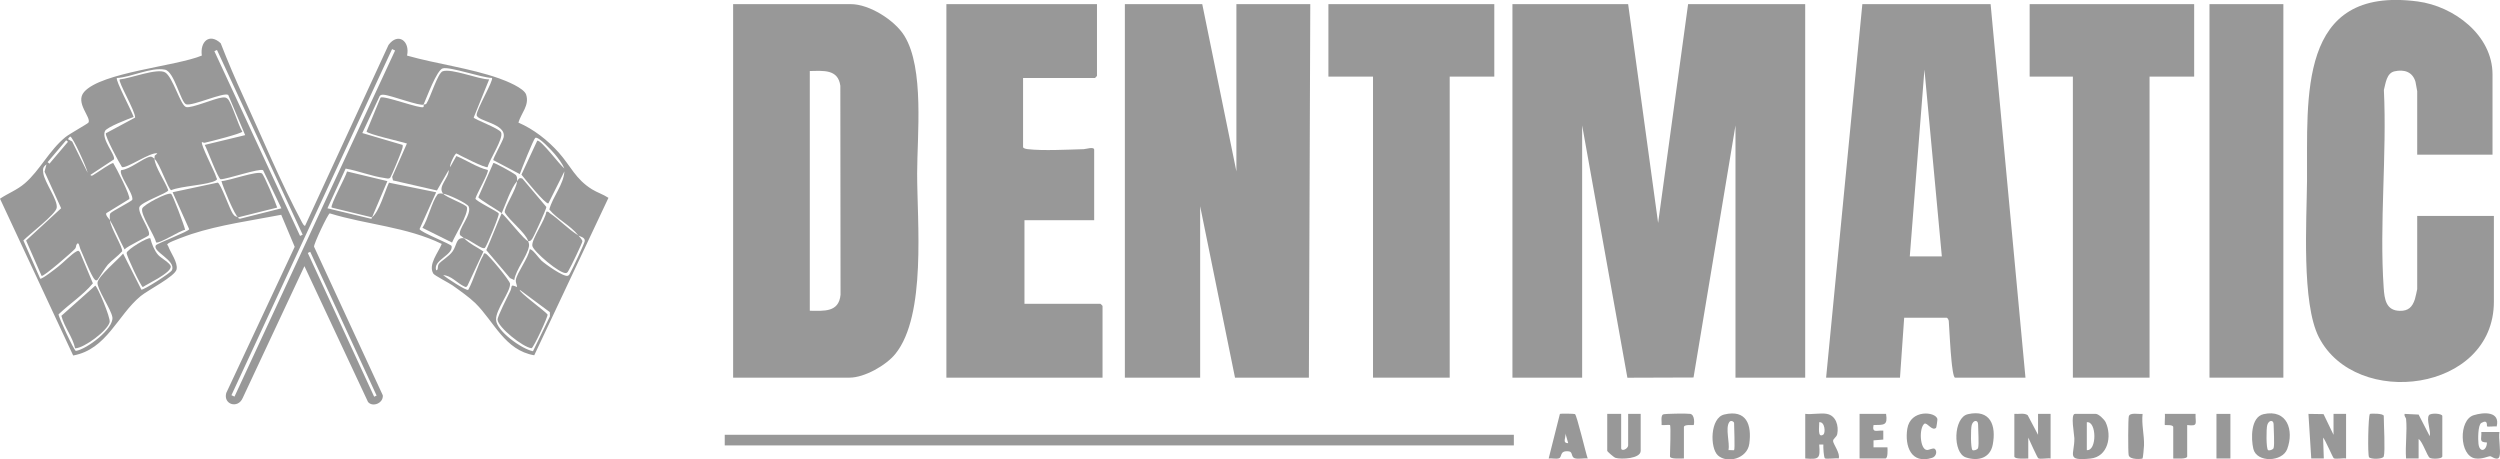
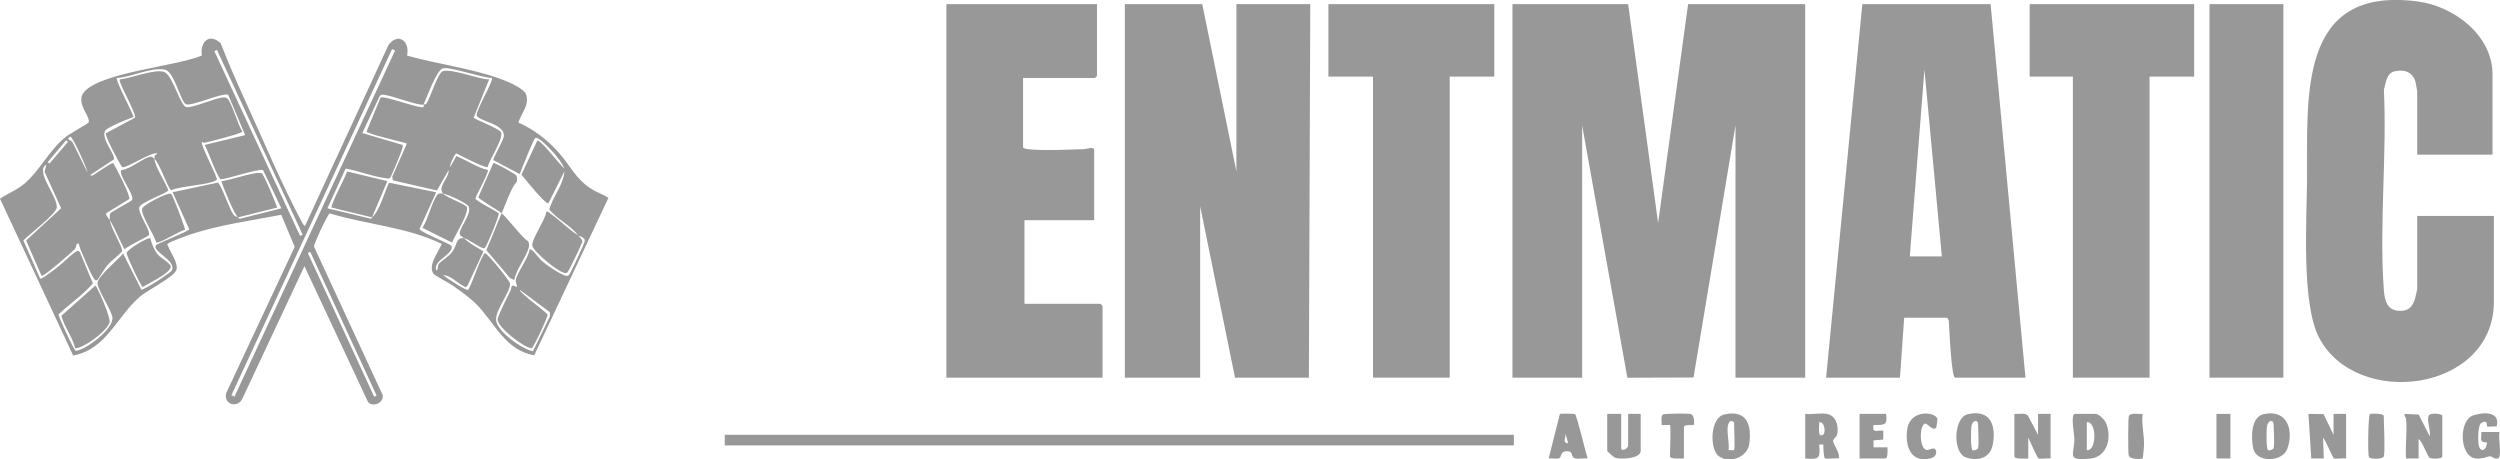
<svg xmlns="http://www.w3.org/2000/svg" id="Layer_1" version="1.1" viewBox="0 0 989.81 181.89">
  <defs>
    <style>
      .st0 {
        fill: #989898;
      }
    </style>
  </defs>
  <path class="st0" d="M797.52,163.87c1.66.16,3.9-.49,5.29.51l4.1,7.77v-8.28h4.97v17.66c-1.17-.24-4.1.39-4.88-.09-.39-.24-3.44-7.07-3.96-8.18v8.28c-1.02-.04-5.51.38-5.51-.83v-16.83Z" />
  <path class="st0" d="M779.14,163.98c8.91-2.01,11.28,4.44,9.84,12.05-1,5.32-5.76,6.69-10.64,5.07-5.3-1.77-4.98-15.81.79-17.11ZM783.17,177.38c.43-1.52,0-7.26,0-9.38,0-1.8-1.85-1.85-2.51.25-.43,1.36-.47,9.44.31,9.96.47.31,2.01-.16,2.2-.83Z" />
  <path class="st0" d="M746.74,163.87c.73,4.67-.83,4.34-4.97,4.42-.61,3.32,1.26,2.01,3.87,2.2v3.55s-3.87.31-3.87.31v2.76s5.52,0,5.52,0c.05.89.23,4.42-.83,4.42h-10.21v-17.66h10.49Z" />
  <path class="st0" d="M766.58,169.35c-1.6,1.52-3.46-2.13-4.65-1.61-2.24,1.69-1.83,10.32,1.04,10.42.79.03,2.38-.92,3.02-.46,1.04.74.76,3-1.03,3.57-8.33,2.66-10.87-4.66-9.82-11.47,1.22-7.84,11.23-6.86,11.92-3.91.06.28-.37,3.34-.5,3.46Z" />
  <path class="st0" d="M848.3,163.86c-.46,4.19.68,8.3.57,12.45-.02.75-.4,5.02-.58,5.21-.21.22-5.14.68-5.51-1.37-.25-1.36-.23-14.45.08-15.37.52-1.59,4.02-.7,5.45-.91Z" />
  <g>
    <rect class="st0" x="286.94" y="172.14" width="312.43" height="4.21" />
    <path class="st0" d="M928.88,181.52c-1.17-.24-4.1.39-4.88-.09-.39-.24-3.32-7.22-4.23-8.19l.28,8.29h-4.97s-1.11-17.66-1.11-17.66l5.98.09,3.95,8.19v-8.28h4.97v17.66Z" />
    <path class="st0" d="M952.62,165.8c-.04-.38-.87-1.12-.55-1.93l5.52.27,4.4,8.56c.55-2.1-1.44-6.68-.3-8.31.7-1.01,5.28-.68,5.28.31v16c0,1.02-4.02,1.14-4.97.56-1.02-.62-2.84-6.47-4.41-7.45v7.72h-4.97c-.38-5.05.51-10.77,0-15.73Z" />
    <path class="st0" d="M680.12,180.25c-3.15-2.91-3.09-14.8,2.55-16.14,8.78-2.09,10.96,4.02,9.92,11.58-.82,5.96-8.83,7.95-12.48,4.57ZM686.57,178.21c.39-.37,0-9.27,0-10.76,0-.37-1.22-1.39-1.94-.28-1.59,2.44.3,8.12-.27,11.05.53-.09,2.07.13,2.21,0Z" />
    <path class="st0" d="M723.28,163.87c3.66.65,4.78,4.77,4.13,7.99-.26,1.29-1.66,1.76-1.65,2.75,0,1.14,2.96,4.93,2.22,6.91-1.06-.21-5,.34-5.46-.06s-.7-4.51-.61-5.46h-1.65c.45,5.54.03,5.98-5.52,5.52v-17.66c2.6.32,6.09-.44,8.56,0ZM721.85,172.1c1.01-.63.7-5.29-1.6-4.92.13,1.59-.81,6.42,1.6,4.92Z" />
    <path class="st0" d="M896.16,163.98c9.38-2.13,12.18,6.36,9.4,13.81-1.92,5.15-12.09,5.49-13.41-.09-.94-3.96-1.09-12.56,4.02-13.72ZM900.18,177.38c.43-1.52,0-7.26,0-9.38,0-1.8-1.85-1.85-2.51.25-.43,1.36-.47,9.44.31,9.96.47.31,2.01-.16,2.2-.83Z" />
    <path class="st0" d="M821.53,163.87h8.28c1.05,0,3.34,2.18,3.87,3.31,2.59,5.53.91,13.69-6.05,14.38-9.85.98-6.25-1.45-6.34-8.05-.02-1.4-1.61-9.64.24-9.64ZM826.22,178.21c4.05.42,3.93-11.59,0-11.04v11.04Z" />
    <path class="st0" d="M989.6,180.7c-.62,2.04-3.14-.04-3.6-.07-.9-.06-3.31,1.31-6.03.86-6.3-1.03-6.61-15.21-.61-17.09,4.1-1.29,10.63-1.57,9.13,4.44-.83-.15-3.5.26-3.83-.06-.16-.16.53-2.93-2.24-1.33-1.41.81-1.33,6.68-1.13,8.31.47,3.74,3.3,2.68,3.35-.57-3.31-.12-2.05-1.27-2.22-4.15h7.18c-.47,2.51.64,7.54,0,9.66Z" />
    <path class="st0" d="M641.86,163.87v13.52c0,1.55,2.76.39,2.76-1.1v-12.42h4.97v14.62c0,3.13-7.75,3.47-9.97,2.79-.67-.21-3.28-2.5-3.28-2.79v-14.62h5.52Z" />
    <path class="st0" d="M623.57,163.94c.77.49,4.24,15.39,5.04,17.58-1.53-.2-3.77.37-5.15-.09-1.48-.49-.71-2.53-2.28-2.72-3.88-.46-2.58,2.26-3.95,2.74-1.08.38-2.86-.09-4.07.07l4.44-17.63c.21-.21,5.72-.11,5.97.05ZM620.89,175.45l-1.1-3.86c.31,1.5-1.43,3.9,1.1,3.86Z" />
    <path class="st0" d="M661.18,168.28c-.18-.17-2.63.13-3.31,0,.1-1.11-.4-3.53.52-4.18.51-.35,9.66-.45,10.8-.24,1.96.36,1.6,4.21,1.38,4.42-.15.14-3.87-.39-3.87.82v12.42c-1.03-.04-5.52.38-5.52-.83,0-1.74.44-11.98,0-12.42Z" />
-     <path class="st0" d="M869.27,163.87c-.1,3.8,1.21,4.99-3.31,4.41v12.42c0,1.21-4.48.79-5.52.83v-12.42c0-1.12-3.18-.71-3.31-.83-.19-.17.13-3.6,0-4.42h12.14Z" />
    <path class="st0" d="M943.79,180.7c-.37,1.19-5.22,1.19-5.83.31s-.32-16.47.34-17.11c.22-.22,5.49-.29,5.49.8,0,3.13.63,13.96,0,16Z" />
    <rect class="st0" x="877.55" y="163.87" width="5.52" height="17.66" />
  </g>
  <g>
    <path class="st0" d="M788.13,1.64l13.8,147.88h-27.87c-.74,0-1.25-5.13-1.38-6.35-.55-5.28-.75-10.69-1.11-16,.02-.45-.52-1.38-.83-1.38h-16.83l-1.66,23.73h-29.25L737.35,1.64h50.78ZM756.12,101.51h12.7l-6.89-73.94-5.8,73.94Z" />
    <path class="st0" d="M986.84,61.23h-29.81v-25.11c0-.19-.59-3.39-.68-3.73-1.14-3.94-4.47-5.02-8.31-4.15-3.15.71-3.51,4.76-4.2,7.39,1.23,25.57-1.83,52.96-.08,78.32.31,4.54.92,9.01,6.37,9.12,3.37.07,4.96-1.48,5.97-4.56.16-.48.93-3.81.93-4.04v-28.97h30.36v33.93c0,35.8-54.63,42.68-69.29,14.09-6.92-13.49-4.82-46.24-4.69-62.08.27-32.66-3.99-77.18,43.84-70.86,14.29,1.89,29.6,13.3,29.6,28.9v31.73Z" />
    <g>
      <polygon class="st0" points="644.62 1.64 656.49 88.28 668.36 1.64 714.72 1.64 714.72 149.52 687.12 149.52 687.12 49.65 670.51 149.46 644.32 149.55 626.41 49.65 626.41 149.52 598.81 149.52 598.81 1.64 644.62 1.64" />
-       <path class="st0" d="M290.26,149.52V1.64h46.64c7.31,0,17.33,6.35,21.15,12.51,7.99,12.88,5.08,39.42,5.07,54.53-.02,19.2,3.73,56.1-8.6,71.41-3.68,4.57-12.26,9.43-18.17,9.43h-46.09ZM320.62,123.03c5.59.04,11.49.73,12.17-6.32l-.08-82.75c-.9-6.68-6.79-5.92-12.09-5.84v94.91Z" />
      <g>
        <polygon class="st0" points="476 1.64 489.52 67.86 489.52 1.64 518.77 1.64 518.22 149.52 488.97 149.52 475.17 81.65 475.17 149.52 445.36 149.52 445.36 1.64 476 1.64" />
        <path class="st0" d="M434.32,1.64v28.42c0,.06-.77.83-.83.83h-28.43v27.31c0,.6,1.35.79,1.9.86,5.93.7,15.85.17,22.13,0,.87-.02,4.12-1.14,4.12.25v27.86h-27.6v33.11h30.08c.06,0,.83.77.83.83v28.42h-61.82V1.64h59.61Z" />
      </g>
      <polygon class="st0" points="591.63 1.64 591.63 30.33 573.97 30.33 573.97 149.52 543.61 149.52 543.61 30.33 525.95 30.33 525.95 1.64 591.63 1.64" />
    </g>
    <g>
      <polygon class="st0" points="868.72 1.64 868.72 30.33 851.06 30.33 851.06 149.52 820.7 149.52 820.7 30.33 803.59 30.33 803.59 1.64 868.72 1.64" />
      <rect class="st0" x="874.79" y="1.64" width="29.25" height="147.88" />
    </g>
    <g>
      <g>
        <path class="st0" d="M204.71,71.72c-2.43,2.78-4.52,9.13-6.07,12.69-1.28-1.07-9.19-5.62-9.25-6.34l5.94-13.53c.4-.3,8.39,4.22,8.83,4.69.72.77.58,1.54.55,2.48Z" />
-         <path class="st0" d="M204.71,71.72c.66-.76.7-1.57,2.13-1l9.48,11.23c.07.69-4.97,11.78-5.61,12.6-.47.6-.7,1.02-1.59.89-1.07-3.35-7.33-7.97-9.27-11.38-.35-1.73,4.74-9.21,4.86-12.34Z" />
        <path class="st0" d="M209.12,95.45c.25.8.47,1.33.29,2.2-.8,4.01-5.09,8.89-5.82,13.25l-1.67-.81-9.38-11.07c2.12-4.82,3.99-9.78,6.09-14.6,2.12,1.76,9.04,10.83,10.49,11.04Z" />
      </g>
      <g>
        <path class="st0" d="M120.8,89.37l33.02-71.56c3.74-5.09,8.6-1.59,7.34,4.2,11.85,3.35,24.91,4.94,36.49,9.04,2.63.93,9.83,3.78,10.67,6.43,1.35,4.25-1.95,7.24-3.07,11.06,6,2.57,11.68,7.03,16,11.89,4.74,5.34,6.6,10.46,13.1,14.5,2.08,1.29,4.51,2.03,6.55,3.4l-29.38,62.33c-11.69-1.96-15.93-13.41-23.35-20.67-2.32-2.27-6.28-5.07-9-7-1.38-.97-7.16-3.92-7.61-4.67-2.14-3.59,2.07-8.47,3.34-11.75-14-6.8-29.61-7.57-44.35-12.1-.73.21-6.37,12.12-6.21,13.21l27.22,58.83c.29,3.17-4.12,4.83-5.86,2.62l-25.17-53.75-24.46,52.25c-1.87,4.3-7.75,2.52-6.49-2.04l27.1-57.87-5.33-12.68c-11.55,2.23-24.35,3.97-35.56,7.64-1.76.58-7.87,2.79-9.08,3.62-.92.63-.32.59-.11,1.18.93,2.6,3.88,6.39,3.32,9.16s-11.31,8.17-14.26,10.61c-9.12,7.54-13.41,21.1-26.69,23.5L0,78.67c3.33-2.22,6.74-3.42,9.87-6.12,5.87-5.07,9.6-12.98,15.99-18.22,1.53-1.26,8.85-5.33,9.15-5.78,1.29-1.99-5.43-7.89-1.7-12.16,6.8-7.77,36.44-10.16,46.6-14.39-.78-5.48,2.98-9.05,7.47-4.88,2.8,7.19,5.83,14.3,9.05,21.3,7.33,15.96,14.99,34.41,23.17,49.67.2.37.85,1.54,1.21,1.27ZM85.91,19.78l-1.04.48,33.93,73.14,1.04-.48L85.91,19.78ZM155.23,19.44l-63.6,137.03,1.21.56L156.43,19.99l-1.21-.56ZM167.73,41.37c-1.25.85-13.16-3.74-15.81-3.85-.64-.03-1.17-.05-1.6.52l-6.87,14.64,15.98,4.71c.14.88-.25,1.68-.51,2.48-.46,1.4-3.83,9.62-4.38,10.41-.51.73-1.7.27-2.39.18-4.85-.63-10.39-2.87-15.3-3.71l-7.21,15.72,17.26,4.15c.46-.07.37-.54.4-.56l-16-3.88c-.63-.91,5.63-12.25,6.11-14.29l15.96,3.83-6.07,14.34c2.78-2.13,5.12-10.33,6.69-13.73l18.7,3.8-6.58,14.56c.29,1.26,12.57,5.97,12.7,6.75.59,3.64-7.49,5.52-6.11,9.58,1.02-.07.33-1.5,1.06-2.52.86-1.2,4.01-2.9,5.47-5.01,1.75-2.53,1.28-5.6,4.51-5.15,2.38,2.35,4.99,3.41,7.67,5.23l-6.31,13.51c-.54.73-.58.65-1.36.3-2.62-1.19-5.24-4.41-8.28-4.42,1.21,1,9.21,6.33,9.93,5.8,2.23-4.08,3.69-9.78,5.95-13.65.2-.34.03-1.07.95-.69,1.15.48,9.59,10.72,9.66,11.9.19,3.2-5.73,10.26-5.55,14.3.2,4.5,10.19,11.58,14.62,12.45l6.71-13.81-.02-1.66-11.89-8.83c-.73.67,10.33,8.69,10.98,9.76.2.79-5.51,13.14-6.34,13.34-3.47-.36-13.29-8.31-13.46-11.28-.08-1.3,4.17-9.48,5.08-11.45.84-1.81-.26-2.76,2.64-1.48-.05-1.06-.64-1.73-.47-2.89.41-2.73,5-8.66,5.45-12.01.83-.6,3.72,3.57,4.67,4.43,1.56,1.41,8.68,6.51,10.41,6.01.61-.19.75-.73,1.03-1.22.8-1.38,5.57-11.54,5.71-12.51.21-1.49-1.87-1.82-2.52-2.23.48.63,1.63,1.71,1.57,2.38-.05.62-4.64,10.22-5.32,11.25-.3.45-.42,1.04-1.03,1.22-2.3.67-13.15-8.64-13.46-10.75-.38-2.67,5.16-10.17,5.54-13.49.85-.24.92.24,1.37.55,3.9,2.63,7.1,6.21,11.31,8.83-3.04-3.97-8.32-6.37-11.5-10.29,1.41-5.2,5.66-9.78,5.98-15.09l-6.35,12.69c-1.29.3-9.38-9.82-10.66-11.4l6.26-13.44c1.54-.37,9.01,9.76,10.75,11.03-.81-1.93-2.52-4.19-3.87-5.78-1-1.17-6.47-7.18-7.68-6.34-.64.44-5.48,12.49-6.11,14.32l-10.48-5.53c-.3-.39,3.71-7.47,4.06-8.94,1.33-5.61-10.6-6.41-10.67-8.94-.06-2.15,6.84-13.81,6.07-14.66-3.91-.03-16.57-4.54-19.47-3.79-2.39.62-6.41,11.69-7.58,14.26ZM94.31,86.06s-.1.56.75.54l16.34-4.12-7.24-15.1c-1.38-.87-14.16,3.54-16.79,3.6-1.04-.17-5.3-11.85-6.31-13.61l16.01-3.87-6.71-15.92c-1.86-1.18-14.16,4.51-16.66,3.72-2.12-.67-4.67-13.02-8.39-13.72-5.64-1.07-13.28,3-19.03,3.3-.74.76,6.01,13.33,6.63,15.44-2.01.7-10.58,4.02-11.33,5.53-1.58,3.2,4.11,9.34,3.56,11.23l-9.34,6.16c.42.81,1.33-.12,1.82-.39,1.22-.69,6.42-4.45,7.23-4.27,1.11,1.77,6.97,13.15,6.33,14.23l-9.08,5.58c-.47.77,1.1,2.23,1.42,2.77-.07-.67-.17-2.16.12-2.64.5-.84,8.63-4.86,8.75-5.46.52-2.46-5.62-9.99-4.4-11.71,3.6-.3,8.55-4.77,11.52-5.32.6-.11,1.25.49,1.68.86-.08-1.95.24-1.04,1.1-2.2-2.84-.5-12.02,6.04-13.99,5.47-1.16-1.73-6.74-12.18-6.39-13.39l11.59-6.22c.13-2.47-6.85-14.27-6.12-15.11,3.97-.3,14.86-4.59,17.97-2.79s6.11,13.19,8.35,13.74,11.38-3.52,14.31-3.77c.93-.08,1.39-.14,2.15.53,1.49,1.34,4.23,10.68,5.78,12.95-.16.76-12.98,4.01-14.85,4.41-.43.09-.75-.22-1.15-.25-.58,1.05,5.1,11.69,5.68,13.93.14.55.68.72-.16,1.24-2.92,1.81-13.85,2.2-17.7,3.87-1.24-.58-4.54-10.64-6.59-12.42.13,3.15,4.31,9.13,5.46,12.43-.09,1.14-10.9,4.7-11.46,6.73-.71,2.55,4.81,9.43,3.72,11.13-.3.47-8.48,4.28-9.58,5.58-2.08-3.84-3.56-7.84-5.8-11.59.3,3.13,5.16,10.76,4.85,12.34-1.73,1.97-3.9,3.36-5.69,5.31-1.06,1.16-3.84,5.86-4.14,6.07-.77.56-1.45-.74-1.76-1.26-1.72-2.93-3.47-7.77-4.97-11.05-.35-.76-.57-3.38-1.54-1.64-.18.32-.09.99-.53,1.55-.77.97-12.59,11.28-13.26,10.75l-6.13-14,13.87-12.78-6.57-14.47.76-2.9c-1.41,1.05-1.5,1.79-1.27,3.44.53,3.76,5.88,10.73,5.32,13.81-.46,2.52-10.9,10.5-13.2,12.86l6.67,15.14c.57.41,6.14-3.99,7.11-4.75,2.01-1.55,5.33-5.03,7.23-6.02.78-.41.84-.39,1.37.3l5.15,12.32c-3.94,4.7-9.18,8.05-13.59,12.28-.16.79,6.07,14.3,6.85,14.48,4.34-.68,15.07-8.8,14.46-13.32-.41-3.05-6.24-11.41-5.88-13.8.39-2.58,8.21-9.12,10.13-11.42l7.23,14.29c.88.2,11.56-6.56,12.08-7.69,1.81-3.91-8-7.47-6.32-9.9.53-.76,13.12-5.5,13.17-6.36l-6.57-14.63,17.86-3.81c1.19.33,4.71,10.49,5.96,12.28.87,1.24,1,.97,2.13,1.46-1.21-.4-6.12-12.25-6.62-14.34,2.91-.07,14.16-4.2,16.01-3.05.83.51,5.46,11.62,6.07,13.53l-15.46,3.87ZM34.7,68.4c-.32-1.98-5.94-14.35-6.89-14.33-.13,0-.98.88-.83,1.08l1.6.88,6.12,12.37ZM26.2,55.53l-7.35,8.67.72.61,7.35-8.67-.72-.61ZM122.83,99.7l-.97.45,26.28,56.92.97-.45-26.28-56.92Z" />
        <path class="st0" d="M167.73,41.37c.08-.07.77.13,1.12-.38,1.56-2.3,4.46-12.09,6.42-12.77,3.55-1.23,14.14,3.21,18.4,3.22l-6.12,15.09c.15.71,10.03,4.26,10.83,5.87,1.14,2.3-4.66,10.89-5.31,13.76-.8.57-10.8-4.56-12.39-5.42-.59.05-2.76,4.5-2.47,5.46l2.47-4.41c4.19,1.7,8.05,4.45,12.43,5.52.67.75-4.47,9.57-4.88,11.32.08.97,8.78,5.11,9.23,5.87.38.64-4.89,13.24-5.49,13.67-1.17.83-6.13-3.53-8.24-3.82-.5-.49-1.49-1.12-1.54-1.21-1.23-2.1,4.75-8.09,3.39-11.34-.58-1.37-8.47-4.97-10.13-5.11,1.33,1.56,9.15,4.25,9.41,5.35.67,2.8-4.71,11.02-5.87,14l-11.74-5.83c2.27-3.44,3.65-10.12,5.95-13.19.45-.6,1.58-.4,2.26-.34-2.39-2.79,2.36-6.15,2.2-9.38l-4.66,8.12-17.41-3.99-.32-1.4,5.84-13.21c-2.08-.71-15.67-3.73-15.98-4.75l5.54-13.41c1.17-1.02,15.95,4.63,16.98,3.72.25-.22.01-.95.09-1.02Z" />
        <path class="st0" d="M29.74,137.93c-.97-4.55-4.25-8.33-5.44-12.89l13.42-11.95c.79.18,6.13,12.71,5.69,14.48-.81,3.27-10.01,10.25-13.68,10.35Z" />
        <path class="st0" d="M67.75,76.76c.65.4,5.16,12.42,5.55,14.22-1.97.25-10.42,5.76-11.51,4.98-.61-2.89-6.2-10.94-5.49-13.37.45-1.55,10.21-6.61,11.45-5.84Z" />
        <path class="st0" d="M59.52,94.36c.54,2.2,1.59,4.85,3.09,6.57,1.09,1.25,5.1,3.38,5.01,4.72-.18,2.52-8.88,6.52-11.07,8-.73-.16-6.51-12.45-6.41-13.51.13-1.33,8.53-6.4,9.39-5.78Z" />
      </g>
    </g>
  </g>
</svg>